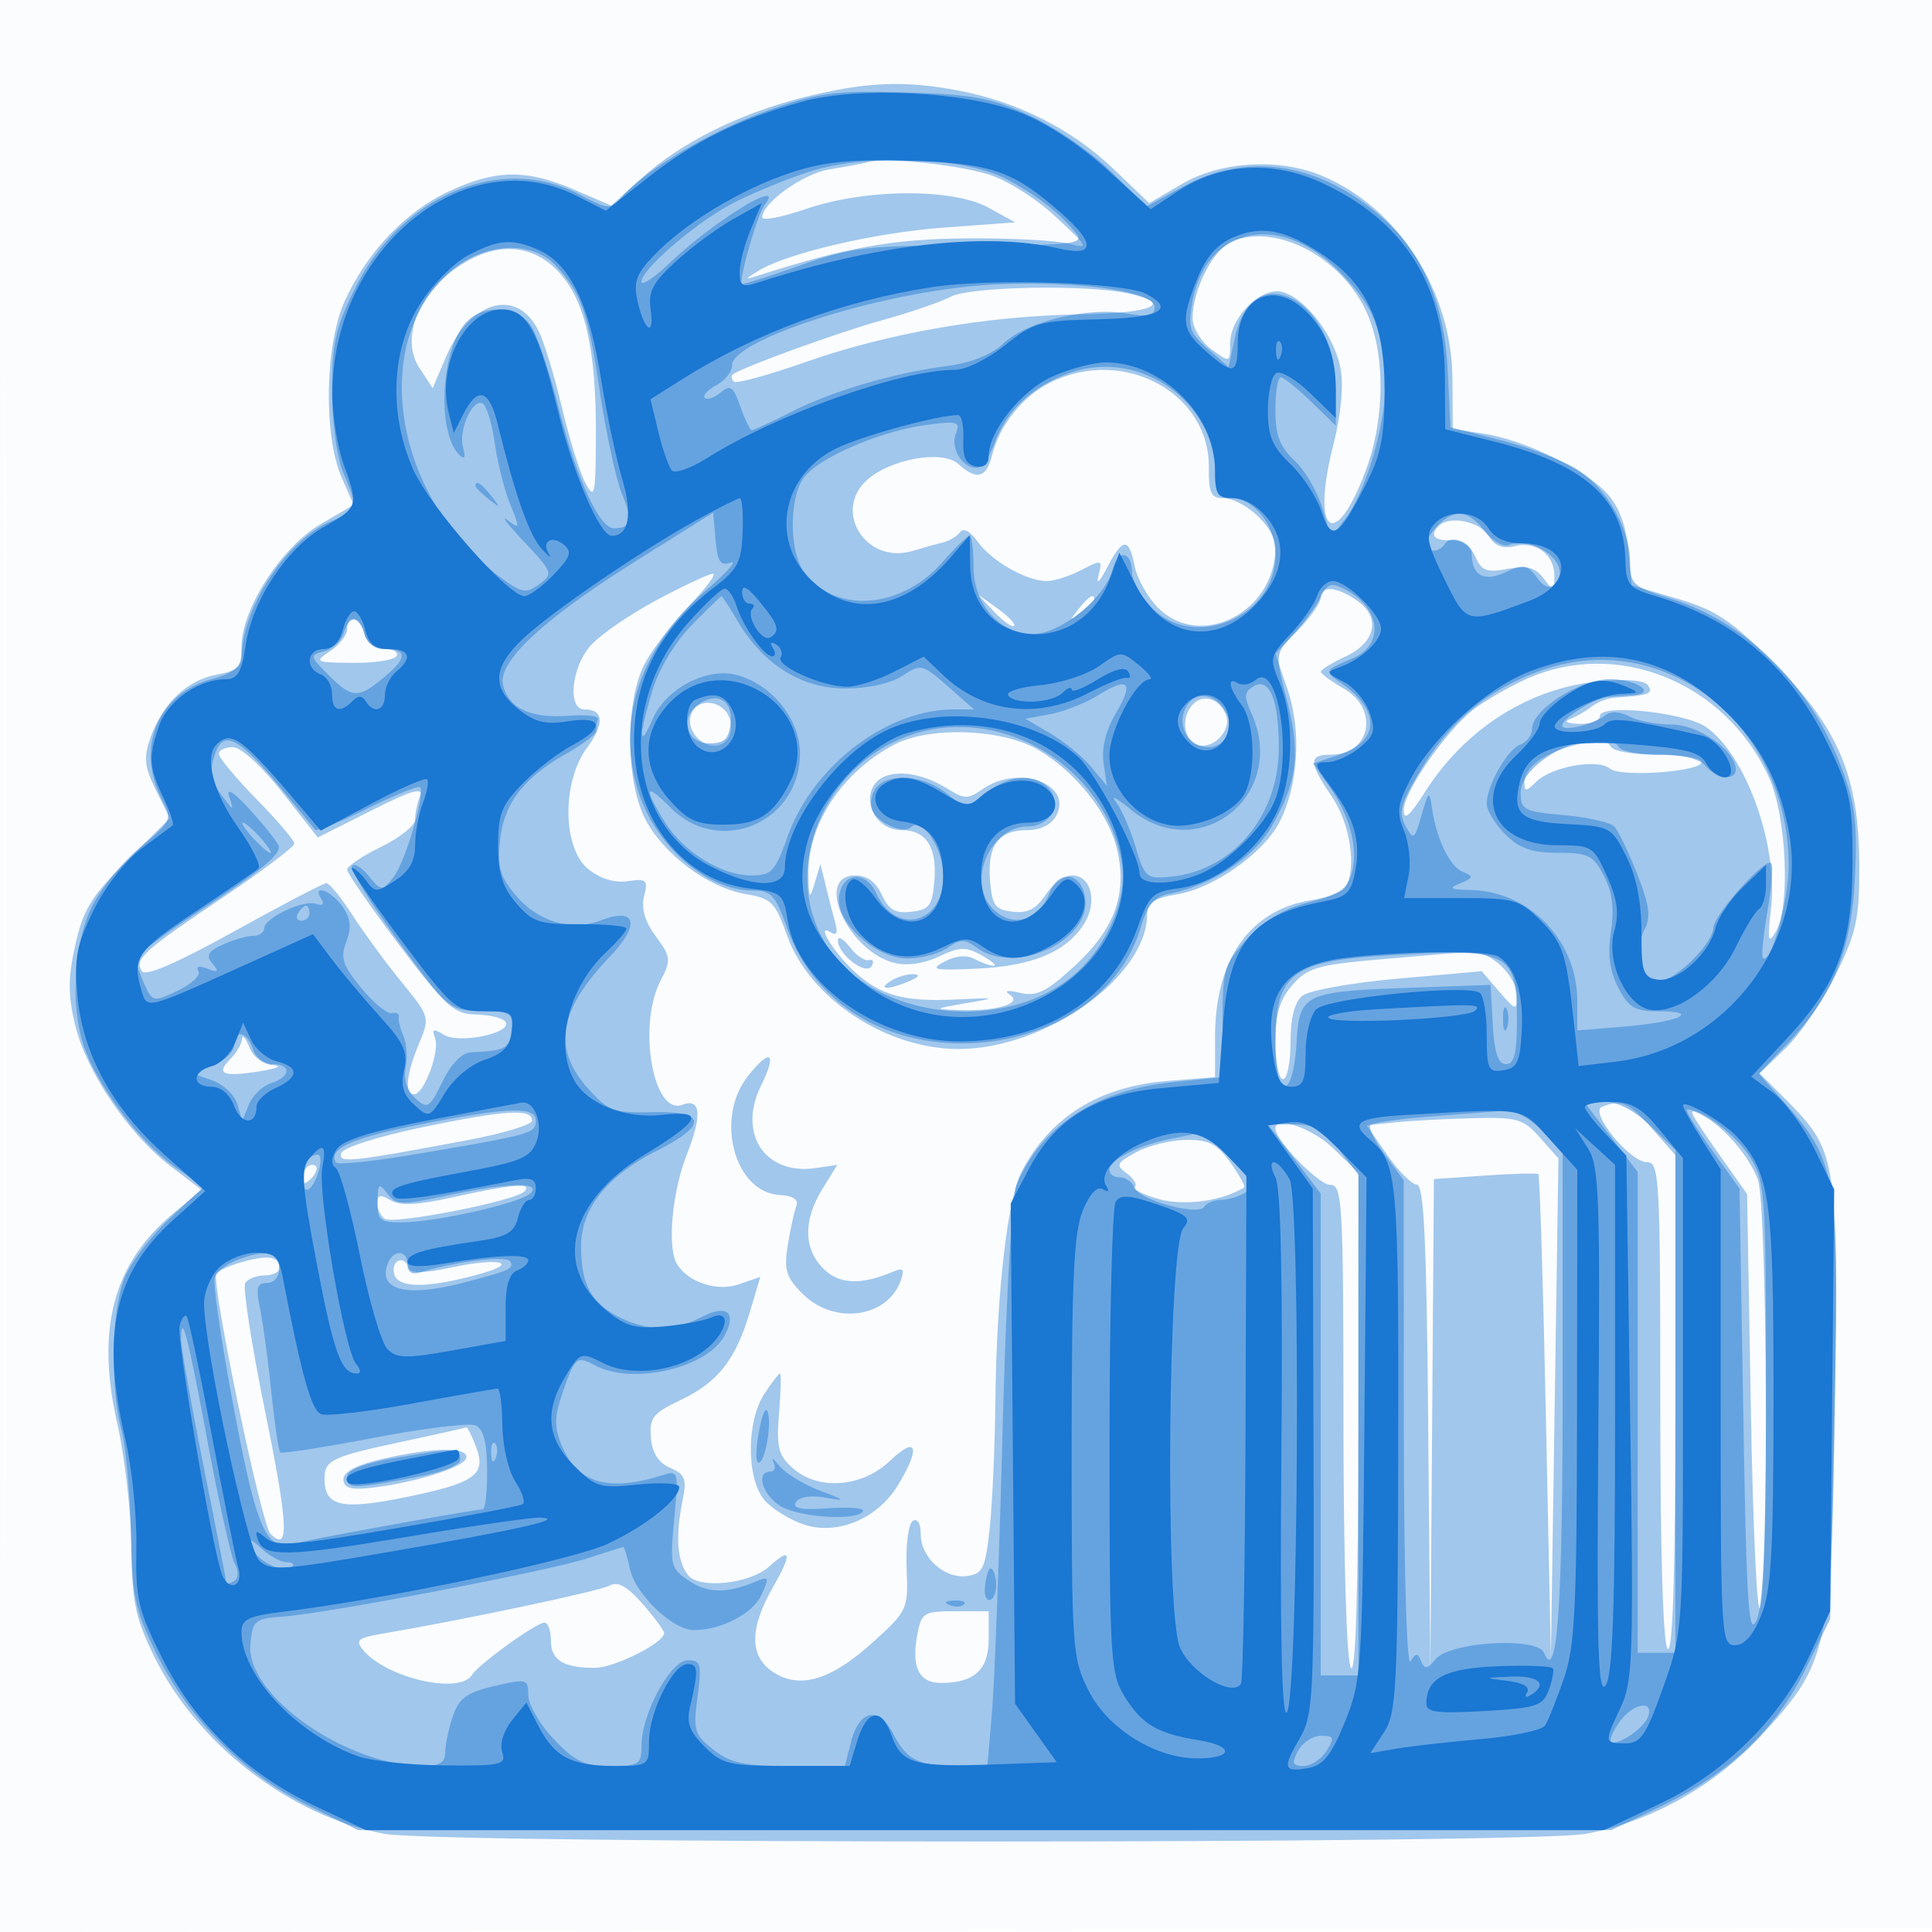
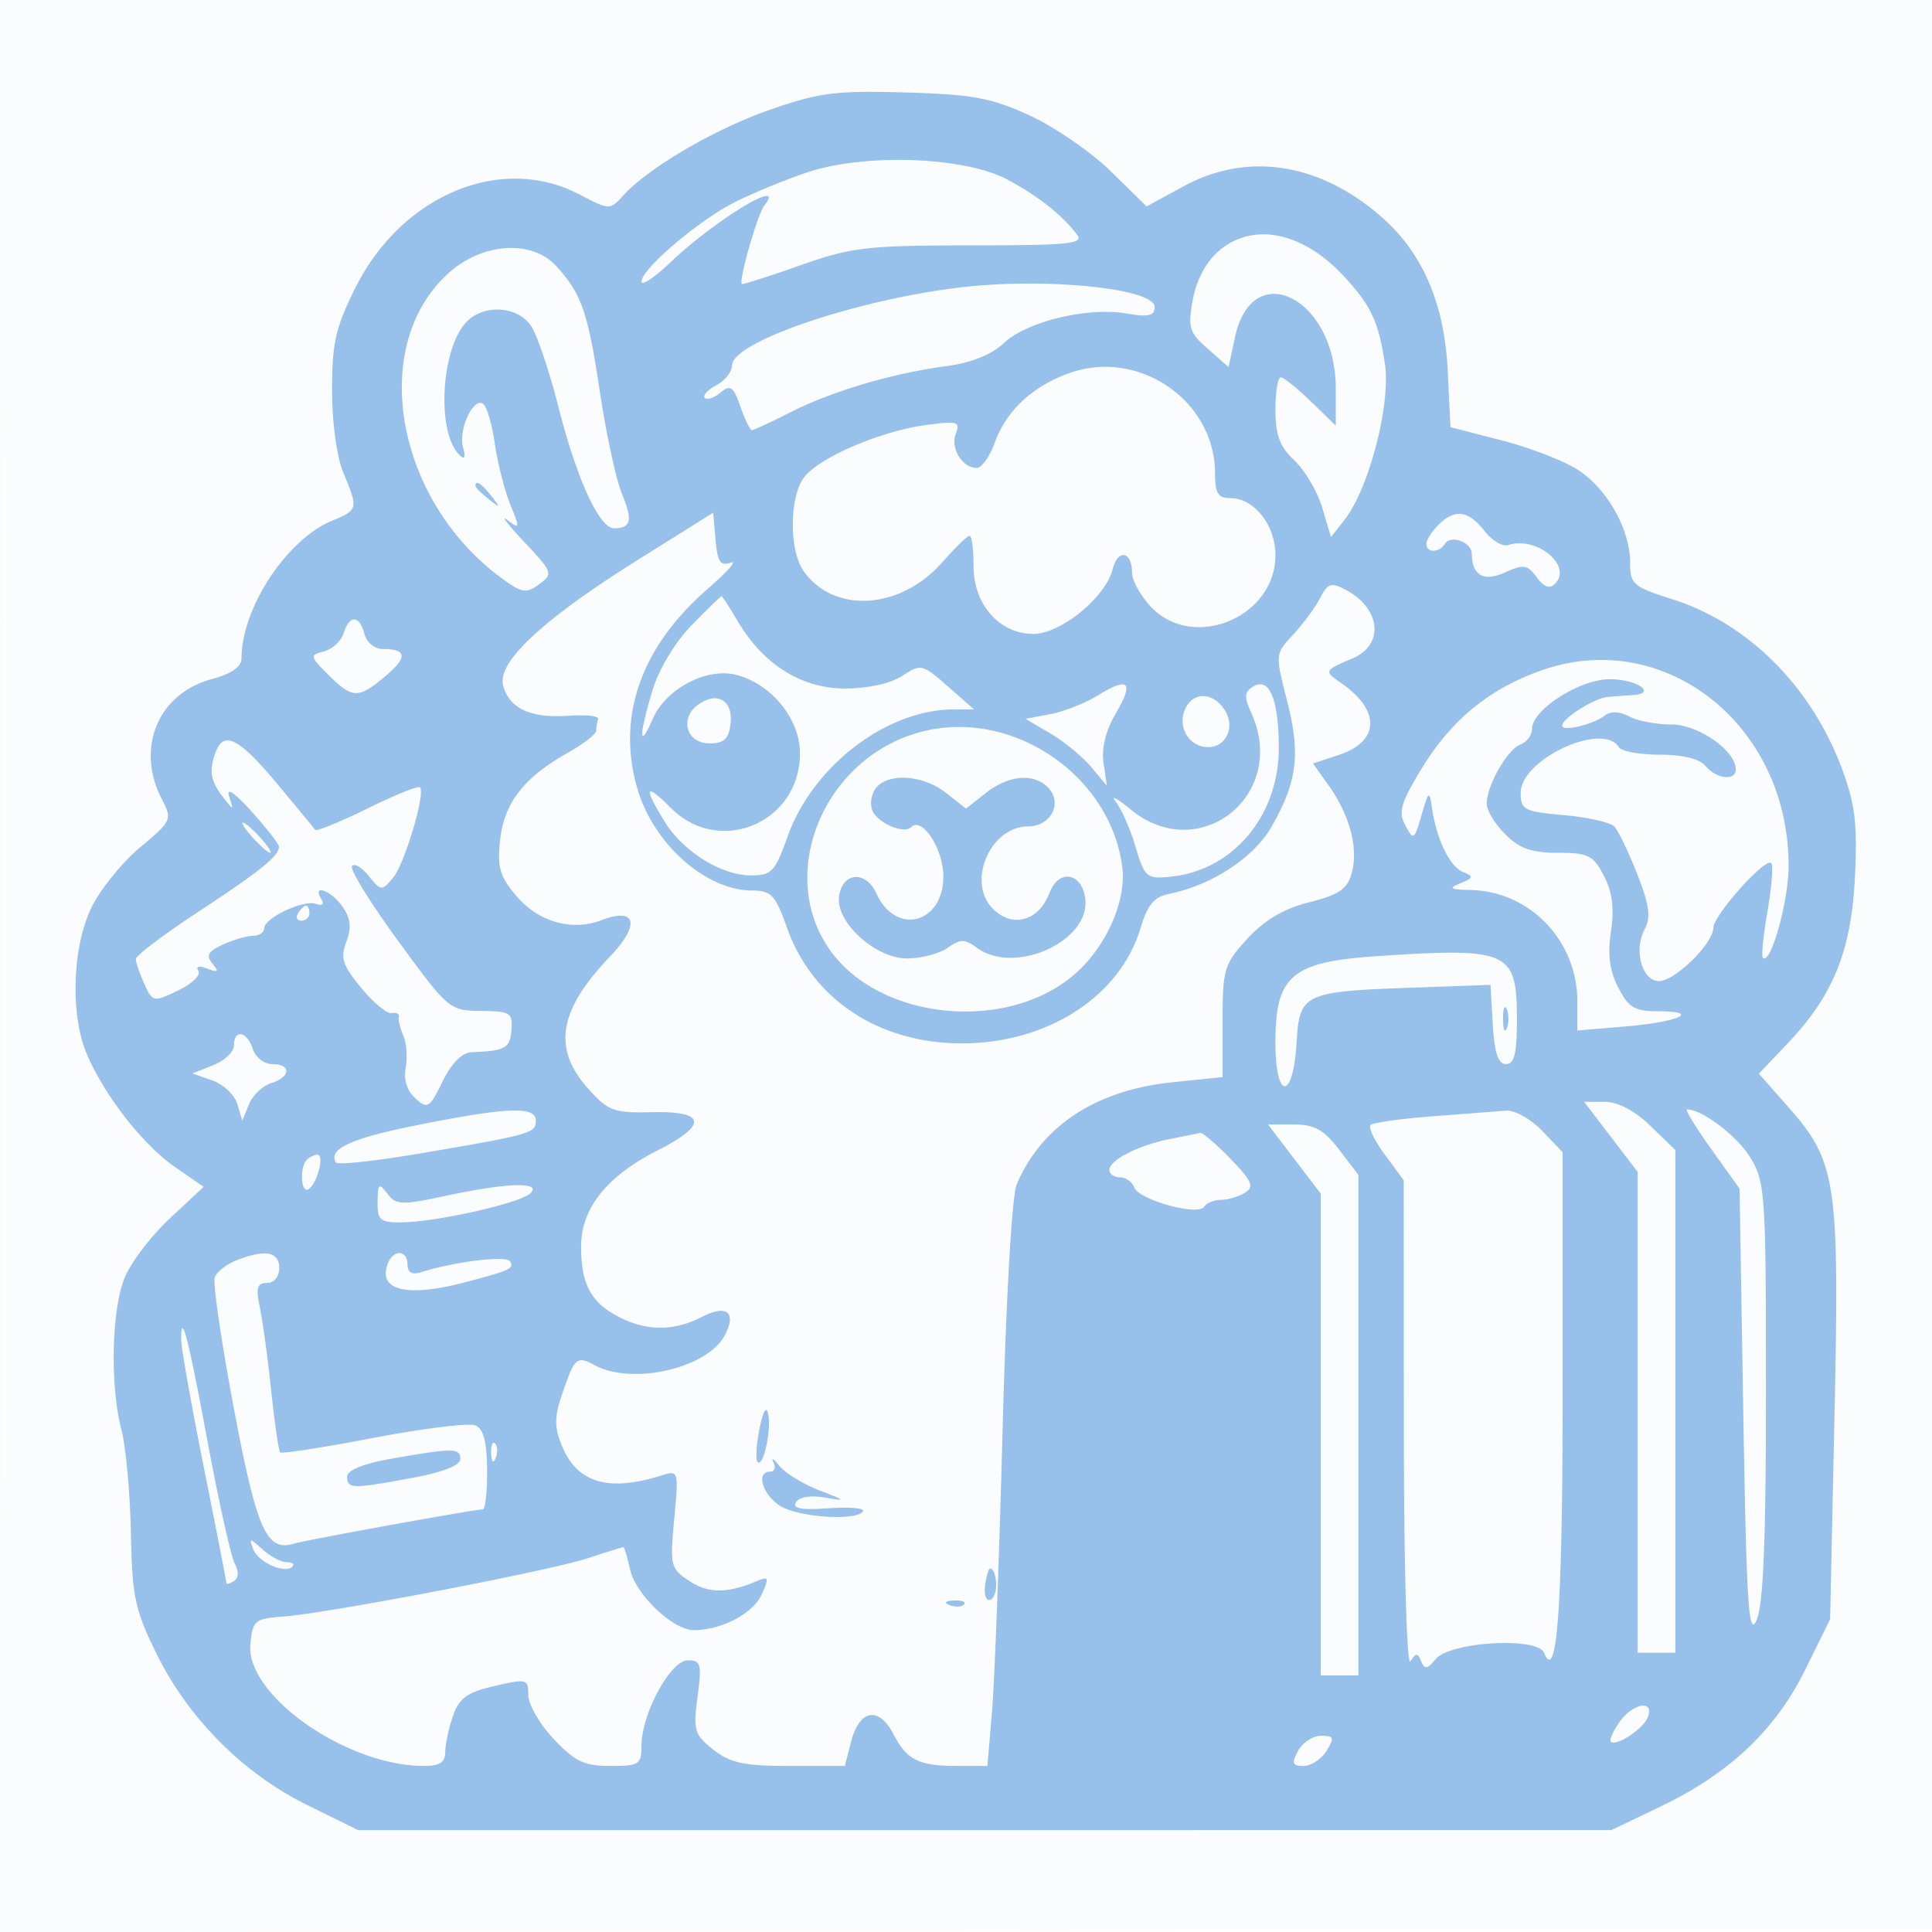
<svg xmlns="http://www.w3.org/2000/svg" width="256" height="256">
  <path fill="#1976D2" fill-opacity=".016" fill-rule="evenodd" d="M0 128.004v128.004l128.25-.254 128.25-.254.254-127.75L257.008 0H0zm.485.496c0 70.4.119 99.053.265 63.672s.146-92.98 0-128S.485 58.1.485 128.5" />
-   <path fill="#1976D2" fill-opacity=".398" fill-rule="evenodd" d="M106.5 12.897c-8.55 2.138-16.262 5.99-21.541 10.759l-3.969 3.586-4.93-2.121c-6.326-2.721-10.349-2.665-16.567.23-5.781 2.692-10.897 8.089-13.838 14.598-2.591 5.733-2.803 17.751-.41 23.249l1.609 3.697-4.433 2.598c-5.119 3-10.397 11.185-10.412 16.146-.008 2.764-.408 3.213-3.349 3.765-3.891.73-7.16 3.864-8.731 8.37-.916 2.628-.788 3.845.73 6.922l1.841 3.734-5.635 5.589c-4.736 4.699-5.833 6.477-6.88 11.157-.986 4.405-.991 6.63-.026 10.653 1.479 6.166 7.089 14.461 12.643 18.698l4.095 3.124-3.863 3.243c-7.86 6.599-10.136 15.267-7.29 27.757.984 4.317 1.826 11.674 1.872 16.349.072 7.273.508 9.366 3.02 14.5 5.685 11.619 18.044 21.15 30.45 23.486 7.244 1.364 151.926 1.371 159.228.009 8.64-1.613 17.032-6.305 23.21-12.978 8.995-9.716 9.386-11.509 9.813-45.017.405-31.766.276-32.52-6.741-39.537l-3.231-3.231 3.476-3.366c1.912-1.851 4.886-6.229 6.61-9.727 2.741-5.566 3.131-7.379 3.115-14.5-.027-11.751-2.764-18.217-11.36-26.828-5.602-5.612-7.652-6.976-12.736-8.474l-6.059-1.786-.462-4.808c-.309-3.219-1.253-5.667-2.855-7.408-2.944-3.198-11.012-7.08-16.387-7.886l-4.007-.601-.044-6.674c-.078-11.604-7.166-22.637-17.266-26.874-5.689-2.387-13.427-1.937-18.574 1.079l-4.339 2.543-4.783-4.582c-5.422-5.195-12.668-8.856-20.454-10.332-7.29-1.383-12.324-1.165-20.54.889m8.5 8.595c-.825.206-3.133.64-5.128.964-3.451.56-8.872 4.435-8.872 6.341 0 .491 2.588-.001 5.75-1.092 7.877-2.719 19.498-2.804 24.25-.177l3.5 1.934-9.5.702c-9.232.681-20.968 3.449-24.674 5.819-1.702 1.089-1.691 1.124.174.524 11.545-3.716 17.867-4.847 27.5-4.92 5.775-.044 11.85.26 13.5.677 2.9.732 2.846.613-1.633-3.56-2.602-2.425-6.51-4.88-8.914-5.6-4.5-1.348-13.405-2.248-15.953-1.612m48.206 10.509c-2.464 1.039-5.226 6.493-5.175 10.217.018 1.255 1.143 3.091 2.5 4.079 2.452 1.784 2.469 1.779 2.469-.796 0-3.48 4.116-7.545 6.902-6.816 3.089.807 6.912 5.808 7.716 10.092.443 2.363.095 6.087-.955 10.221-2.983 11.74.226 14.259 4.299 3.373 2.576-6.884 2.627-15.477.125-20.987-3.326-7.324-11.987-11.868-17.881-9.383M61.457 34.863c-5.874 3.582-8.525 9.858-5.873 13.906l1.75 2.67 1.763-4.15c3.18-7.489 9.382-9.243 12.26-3.468.734 1.473 2.131 6.054 3.103 10.179s2.374 8.625 3.114 10c1.218 2.263 1.35 1.674 1.386-6.201.053-11.507-1.423-18.012-4.939-21.777-3.352-3.588-7.893-4.007-12.564-1.159M126 39.31c-1.375.714-5.425 2.104-9 3.09-5.901 1.627-18.896 6.349-19.917 7.237-.229.2-.162.617.148.927s4.506-.826 9.323-2.527c11.07-3.907 24.202-6.193 36.69-6.386 9.591-.149 12.43-1.428 6.174-2.783-5.515-1.194-20.824-.905-23.418.442m13.218 11.353c-3.685 1.816-6.751 5.629-7.76 9.648-.766 3.051-2.04 3.378-4.497 1.154-2.081-1.883-8.985-.658-12.081 2.144-4.588 4.152-.097 11.211 5.982 9.402 1.451-.432 3.313-.949 4.138-1.148.825-.2 1.825-.813 2.222-1.363.429-.594 1.366-.085 2.311 1.256 1.808 2.568 6.498 5.247 9.167 5.238.99-.004 3.064-.665 4.608-1.471 2.706-1.412 2.788-1.384 2.24.756-.33 1.293.139.863 1.124-1.029 2.101-4.039 2.91-4.088 3.683-.224.333 1.664 1.719 4.139 3.08 5.5 5.664 5.664 15.565.576 15.565-8 0-2.643-4.208-6.526-7.072-6.526-1.445 0-1.792-.792-1.747-3.996.137-9.945-11.272-16.117-20.963-11.341m51.449 19.004c-1.264 1.263-.661 1.992 1.581 1.912 1.42-.05 2.612.75 3.237 2.172.835 1.898 1.509 2.153 4.304 1.629 2.553-.479 3.639-.192 4.731 1.249 1.365 1.803 1.418 1.793 1.448-.257.043-2.844-2.412-4.728-5.237-4.019-1.619.406-2.656-.003-3.521-1.389-1.18-1.889-5.162-2.679-6.543-1.297M87 79.518c-3.575 1.909-7.513 4.624-8.75 6.033C75.695 88.459 75.164 94 77.441 94c2.569 0 2.701 1.889.355 5.062-3.373 4.562-3.282 13.316.166 16.109 1.565 1.266 3.471 1.846 5.225 1.588 2.486-.365 2.702-.165 2.159 1.998-.406 1.619.101 3.357 1.553 5.32 2.011 2.721 2.054 3.114.628 5.87-3.085 5.967-.977 17.93 2.899 16.443 2.442-.937 2.647 1.352.588 6.574-2.008 5.094-2.644 12.547-1.249 14.636 1.601 2.398 5.32 3.566 8.179 2.569l2.802-.977-1.385 4.654c-1.89 6.346-4.207 9.293-9.164 11.654-3.687 1.756-4.169 2.366-3.948 5 .17 2.035.994 3.322 2.561 4 2.01.87 2.218 1.454 1.604 4.5-.941 4.672-.671 7.985.796 9.753 1.519 1.83 8.188 1.102 10.696-1.168 2.926-2.648 3.1-1.799.548 2.665-3.175 5.552-3.173 9.233.005 11.315 3.525 2.31 7.642 1.074 13.207-3.965 4.608-4.172 4.687-4.344 4.464-9.835-.124-3.073.246-5.879.822-6.235.62-.383 1.048.335 1.048 1.756 0 3.103 3.186 5.967 6.168 5.544 2.06-.291 2.407-1.03 2.973-6.33.353-3.3.694-10.95.758-17 .148-13.997 1.592-26.615 3.459-30.226 3.752-7.254 10.274-11.314 19.347-12.043l6.295-.505v-5.343c0-10.253 4.621-16.818 12.74-18.099 2.068-.326 4.091-1.086 4.495-1.689 1.588-2.368.719-8.384-1.735-12-3.094-4.559-3.131-5.595-.2-5.595 5.349 0 6.524-6.055 1.706-8.797-1.646-.936-2.986-1.928-2.978-2.203s1.468-1.175 3.244-2c4.03-1.873 4.729-5.185 1.562-7.403-2.704-1.895-4.834-2.068-4.834-.395 0 .662-1.353 2.598-3.006 4.304l-3.006 3.102 1.633 4.795c1.867 5.478 1.413 12.696-1.103 17.563-2.125 4.108-8.671 8.715-13.555 9.54-3.043.514-3.963 1.125-3.963 2.632 0 8.27-13.427 17.862-25.003 17.862-9.587 0-19.751-6.722-22.694-15.01-1.575-4.433-2.084-4.946-5.482-5.52-5.046-.853-11.061-5.387-13.402-10.104-2.538-5.113-2.547-15.491-.017-20.366.998-1.925 3.66-5.412 5.915-7.75s3.668-4.24 3.141-4.227-3.883 1.585-7.458 3.495m44.722 1.532c1.222 1.287 2.416 2.139 2.652 1.894s-.763-1.296-2.222-2.338l-2.652-1.894zm11.15-.3c-1.243 1.586-1.208 1.621.378.378.963-.755 1.75-1.543 1.75-1.75 0-.823-.821-.294-2.128 1.372M46 83.378c0 .758-1.013 2.058-2.25 2.89-2.151 1.445-2.019 1.514 2.976 1.564 2.875.029 5.489-.371 5.81-.889.32-.519-.387-.943-1.571-.943-1.311 0-2.357-.781-2.675-2-.592-2.263-2.29-2.724-2.29-.622m156.18 6.626c-2.376 1.079-5.515 2.901-6.977 4.051-3.688 2.901-9.203 10.881-9.203 13.317 0 1.45.798.761 2.832-2.446 5.335-8.413 13.891-13.819 23.208-14.663 3.662-.332 5.933-.115 6.382.611.653 1.057.051 1.266-4.557 1.579-.9.062-2.25.599-3 1.195-.751.596-2.04 1.333-2.865 1.639-.855.316-.317.589 1.25.634 1.512.043 2.75-.433 2.75-1.06 0-1.642 11.314-.455 14.073 1.477 5.264 3.688 9.553 15.617 8.604 23.935-.495 4.34-.392 4.888.603 3.227 1.989-3.316 1.463-15.349-.895-20.511-5.782-12.656-20.158-18.452-32.205-12.985m-44.058 3.274c-1.632 1.632-1.373 4.688.456 5.39 2.051.787 4.672-1.854 3.881-3.913-.819-2.137-2.952-2.862-4.337-1.477m-66.531 1.347c-.849 2.21 1.719 4.854 3.902 4.016 1.015-.389 1.524-1.498 1.327-2.887-.399-2.808-4.265-3.643-5.229-1.129m26.909 4.037c-6.957 3.667-11.527 10.632-11.378 17.338.07 3.161.151 3.258.834 1l.757-2.5.736 3c.405 1.65.968 3.844 1.251 4.875.353 1.289.137 1.642-.693 1.13-1.91-1.181.396 2.61 3.151 5.178 3.418 3.187 6.6 4.084 13.342 3.761 5.621-.269 5.715-.238 1.5.484-4.273.733-4.323.778-1 .908 4.97.194 8.553-.857 6.835-2.005-.859-.574-.381-.671 1.34-.272 2.196.509 3.493-.134 7.244-3.592 5.269-4.856 6.959-9.468 5.62-15.336-1.11-4.866-5.565-10.465-10.634-13.365-4.763-2.724-14.305-3.029-18.905-.604m89.186.355c-3.559 1.068-5.686 2.817-5.686 4.677 0 1.229.232 1.216 1.532-.083 2.023-2.023 8.134-3.133 9.77-1.775 1.51 1.253 12.922.336 12.113-.973-.293-.475-2.955-.863-5.915-.863s-5.66-.45-6-1c-.716-1.158-1.912-1.155-5.814.017M29 99.899c0 .494 2.25 3.196 5 6.005s5 5.453 5 5.878-4.295 3.662-9.544 7.196c-10.602 7.136-11.65 8.091-10.649 9.706.457.737 4.609-1.054 12.193-5.258 6.325-3.507 11.831-6.387 12.236-6.401s1.964 1.887 3.465 4.225 4.431 6.336 6.511 8.885c3.75 4.596 3.769 4.665 2.285 8.218-1.684 4.031-1.928 6.647-.618 6.647 1.308 0 3.437-5.734 2.772-7.467-.462-1.204-.234-1.289 1.146-.428 2.004 1.252 9.002-.172 8.203-1.669-.275-.515-2.009-.967-3.853-1.004-3.029-.062-4.018-.951-10.25-9.216-3.793-5.03-6.897-9.522-6.897-9.982s2.025-1.819 4.5-3.022 4.5-2.83 4.5-3.617.287-2.18.639-3.096c.477-1.245-1.146-.765-6.446 1.904l-7.084 3.567-4.702-5.985C34.683 101.518 31.926 99 30.852 99c-1.018 0-1.852.404-1.852.899m88.797 2.793c-4.216 1.081-2.765 7.308 1.703 7.308 3.212 0 4.678 2.27 4.315 6.68-.274 3.328-.668 3.861-3.057 4.136-2.134.245-3-.253-3.91-2.25-.77-1.69-1.968-2.566-3.509-2.566-5.516 0-1.032 10.035 5.181 11.594 1.658.417 3.919.09 5.889-.849 2.727-1.301 3.559-1.326 5.645-.171 1.345.745 2.079 1.371 1.63 1.391-.448.019-1.581-.375-2.516-.875-1.099-.588-2.519-.472-4.012.326-2.004 1.073-1.437 1.197 4.266.936 7.304-.334 11.754-2.165 14.152-5.824 1.907-2.911 1.062-6.528-1.526-6.528-1 0-2.573 1.152-3.496 2.56-1.237 1.889-2.383 2.479-4.365 2.25-2.326-.268-2.729-.823-3.002-4.13-.381-4.633 1.121-6.68 4.902-6.68 1.785 0 3.227-.718 3.876-1.931 2.24-4.185-5.016-6.821-9.716-3.53-1.922 1.347-2.482 1.36-4.472.104-2.855-1.801-5.777-2.516-7.978-1.951m-6.765 21.903c-.053 1.807 3.671 4.694 4.443 3.445.371-.599.222-.966-.33-.815s-1.696-.625-2.543-1.725c-.846-1.1-1.553-1.507-1.57-.905m71.968 2.51c-8.438.738-9.752 1.12-11.75 3.419-1.681 1.933-2.25 3.838-2.25 7.532 0 2.719.45 4.944 1 4.944s1-2.195 1-4.878c0-3.194.537-5.323 1.557-6.169.865-.718 6.489-1.729 12.667-2.278l11.112-.986 2.332 2.711c2.141 2.489 2.332 2.543 2.332.656 0-2.784-3.489-6.087-6.25-5.918-1.238.075-6.525.511-11.75.967M118 130c-1.828 1.181-.249 1.181 2.5 0 1.319-.567 1.489-.878.5-.914-.825-.031-2.175.381-3 .914m-85.937 7.679c-.034.648-.741 1.857-1.571 2.686-1.962 1.962-.91 2.374 4.008 1.572 2.2-.359 2.973-.717 1.718-.795-1.348-.084-2.653-1.063-3.187-2.392-.497-1.238-.933-1.72-.968-1.071m67.01 4.956c-4.379 5.567-1.746 15.362 4.221 15.707 1.826.106 2.557.6 2.214 1.495-.282.736-.789 3.067-1.127 5.179-.519 3.252-.219 4.237 1.957 6.413 4.188 4.188 11.283 3.213 13.034-1.79.522-1.495.303-1.713-1.111-1.109-4.183 1.788-7.079 1.652-9.162-.431-2.631-2.631-2.677-6.428-.127-10.554l1.972-3.19-2.857.419c-6.711.985-10.39-4.563-7.244-10.922 2.193-4.433 1.262-5.073-1.77-1.217m113.196 4.021c-1.717.695 3.698 7.344 5.981 7.344 1.63 0 1.75 2.188 1.75 31.941 0 20.215.367 32.168 1 32.559.659.407 1-10.645 1-32.406V153.07l-3.104-3.535c-3.022-3.443-4.089-3.906-6.627-2.879m-156.193 2.688c-5.904 1.221-10.606 2.71-10.843 3.433-.456 1.393.976 1.248 16.682-1.693 4.722-.884 8.585-2.052 8.585-2.596 0-1.621-3.427-1.418-14.424.856m168.471-1.194c.434.743 2.175 3.312 3.871 5.709l3.082 4.36.5 28.64c.275 15.753.831 27.516 1.236 26.141 1.178-3.997.913-53.476-.303-56.685-1.196-3.157-4.485-6.988-7.304-8.507-1.467-.79-1.701-.717-1.082.342m-39.747.575-3.699.39 2.699 3.904c1.485 2.148 3.256 3.922 3.936 3.943.949.029 1.301 7.523 1.514 32.288l.279 32.25.235-32.634.236-32.633 6.75-.464c3.713-.256 6.902-.344 7.088-.196s.636 14.592 1 32.098l.662 31.829.5-33 .5-33-2.437-2.75c-2.23-2.516-2.995-2.736-9-2.582-3.61.093-8.228.343-10.263.557m-15.8.828c0 1.555 5.736 7.447 7.25 7.447 1.629 0 1.751 2.161 1.765 31.25.009 18.449.413 31.864.985 32.75.637.985.975-10.021.985-32.054l.015-33.554-3.298-3.196c-2.811-2.724-7.702-4.403-7.702-2.643m-18.434 3.116c-2.634 1.425-2.764 1.713-1.266 2.808.918.672 1.409 1.481 1.091 1.799s1.141 1.053 3.243 1.633c3.324.918 8.407.208 11.225-1.568.198-.124-.621-1.602-1.818-3.283-1.767-2.482-2.87-3.05-5.859-3.018-2.025.022-5.002.755-6.616 1.629m-109.899 1.998c-.367.366-.667 1.131-.667 1.7 0 .626.466.567 1.183-.15.651-.651.951-1.416.667-1.7s-.817-.217-1.183.15M60 158.648c-4.683 1.043-6.989 1.152-8.25.391-1.348-.813-1.75-.723-1.75.394 0 .797.454 1.729 1.008 2.072 1.234.763 17.119-2.337 18.442-3.599 1.297-1.237-1.575-1.011-9.45.742m-27.701 8.515c-1.76.478-3.395 1.199-3.633 1.603-.712 1.209 5.96 33.26 7.177 34.477 2.532 2.532 2.373-1.066-.721-16.253-1.79-8.782-2.973-16.423-2.629-16.979S33.991 169 35.059 169s1.941-.423 1.941-.941c0-1.558-1.33-1.812-4.701-.896m19.916 1.587c.409 1.973 4.317 2.001 11.285.081 5.596-1.542 2.623-2.238-3.736-.874-3.593.771-5.346.797-5.584.083-.592-1.775-2.347-1.141-1.965.71m49.058 15.956c-2.42 3.693-2.366 11.429.098 14.151 1.029 1.137 3.353 2.557 5.164 3.155 4.42 1.458 9.733-.763 12.439-5.202 3.061-5.021 2.545-6.682-1.016-3.27-3.742 3.585-9.59 4.008-12.981.939-1.851-1.675-2.117-2.775-1.748-7.227.24-2.889.296-5.252.126-5.252s-1.107 1.218-2.082 2.706m-47.921 6.31C43.934 193.027 43 193.471 43 195.937c0 3.663 2.214 4.179 10.611 2.475 9.376-1.902 10.885-2.978 9.455-6.739-.559-1.47-1.14-2.611-1.291-2.535s-3.942.921-8.423 1.878m-2.852 2.337c-3.249.754-5 1.684-5 2.654 0 1.069.888 1.409 3.128 1.195 5.6-.532 12.708-2.673 13.128-3.952.513-1.561-4.281-1.517-11.256.103m30.3 16.739c-1.303.729-19.155 4.507-30.123 6.375-3.264.556-3.641.872-2.573 2.158 3.099 3.735 12.8 5.958 14.437 3.309.872-1.412 8.525-6.934 9.609-6.934.468 0 .85 1.077.85 2.393 0 2.59 1.649 3.609 5.832 3.603 2.578-.003 9.168-3.309 9.168-4.599 0-.348-1.285-2.097-2.856-3.885-2.024-2.306-3.289-3.01-4.344-2.42m40.744 6.524c-.805 4.291.221 6.384 3.129 6.384 4.429 0 6.327-1.736 6.327-5.785V213.5h-4.436c-4.173 0-4.47.184-5.02 3.116" />
  <path fill="#1976D2" fill-opacity=".444" fill-rule="evenodd" d="M102.1 14.518c-7.379 2.567-16.185 7.708-19.528 11.402-1.746 1.929-1.803 1.928-5.835-.174-10.36-5.4-23.504.097-29.652 12.4C44.476 43.368 44 45.456 44 51.692c0 4.291.627 8.873 1.5 10.962 1.996 4.777 1.964 4.911-1.489 6.342-6.018 2.492-11.984 11.544-12.005 18.215-.004 1.145-1.313 2.064-3.952 2.775-7.112 1.914-10.113 9.132-6.613 15.901 1.406 2.717 1.333 2.878-2.89 6.409-2.383 1.991-5.281 5.582-6.442 7.978-2.516 5.198-2.814 14.104-.645 19.295 2.276 5.447 7.438 12.091 11.675 15.027l3.853 2.67-4.456 4.15c-2.451 2.282-5.15 5.808-5.996 7.835-1.764 4.222-1.985 14.374-.441 20.249.579 2.2 1.137 8.298 1.242 13.552.169 8.533.534 10.252 3.416 16.106 4.208 8.548 11.492 15.854 19.96 20.023l6.741 3.319H213.5l6.5-3.11c9.143-4.375 15.275-10.173 19.213-18.166l3.287-6.672.58-27.026c.662-30.903.265-33.58-6.045-40.749l-3.974-4.515 3.829-4.026c6.062-6.372 8.453-12.337 8.909-22.222.322-6.969-.003-9.563-1.787-14.296-4.103-10.884-12.467-19.183-22.53-22.355-5.075-1.6-5.482-1.956-5.484-4.796-.002-4.357-2.947-9.659-6.791-12.226-1.811-1.21-6.38-2.995-10.153-3.967l-6.86-1.767-.369-7.554c-.432-8.832-3.311-15.516-8.733-20.277-8.207-7.206-17.783-8.702-26.242-4.098l-4.92 2.678-4.715-4.629c-2.593-2.545-7.415-5.873-10.715-7.395-5.12-2.362-7.539-2.813-16.5-3.078-9.187-.271-11.426.012-17.9 2.264m4.9 8.31c-3.025 1.01-7.433 2.831-9.795 4.047C92.365 29.367 85 35.669 85 37.319c0 .598 1.688-.518 3.75-2.481 5.996-5.704 15.587-11.518 12.519-7.588-.904 1.157-3.416 9.944-2.968 10.379.109.106 3.574-.999 7.699-2.455 6.839-2.414 8.837-2.649 22.665-2.661 13.273-.011 15.02-.198 14-1.499-2.075-2.648-5.079-5.013-9.165-7.216-5.622-3.031-18.873-3.516-26.5-.97m54.462 10.451c-1.653 1.422-2.934 3.833-3.405 6.41-.681 3.722-.484 4.368 1.99 6.539l2.745 2.409.854-3.964c2.316-10.751 13.341-5.157 13.35 6.773l.004 4.946-3.298-3.196c-1.813-1.758-3.613-3.196-4-3.196-.386 0-.702 1.947-.702 4.326 0 3.328.58 4.87 2.517 6.69 1.384 1.3 3.041 4.116 3.683 6.257l1.166 3.893 1.821-2.333c3.232-4.139 6.117-15.318 5.323-20.619-.835-5.566-1.843-7.729-5.382-11.553-5.53-5.975-12.102-7.308-16.666-3.382M59.6 36.047c-10.954 9.617-7.243 30.526 7.249 40.846 2.36 1.68 2.929 1.743 4.619.506 1.853-1.354 1.774-1.573-2.02-5.607-2.171-2.308-3.16-3.601-2.198-2.872 1.641 1.243 1.664 1.115.373-2.047-.757-1.855-1.683-5.5-2.058-8.1s-1.082-4.974-1.573-5.278c-1.322-.817-3.254 3.394-2.638 5.751.374 1.428.218 1.726-.517.991-2.976-2.976-2.432-13.817.876-17.472 2.287-2.528 6.915-2.269 8.694.485.8 1.237 2.413 6.036 3.586 10.663C76.407 63.434 79.411 70 81.354 70c2.269 0 2.52-1.058 1.07-4.528-.773-1.85-2.092-7.931-2.93-13.512-1.596-10.629-2.421-13.008-5.793-16.71-3.176-3.487-9.638-3.122-14.101.797m67.647 2.037C113.357 39.737 97 45.321 97 48.41c0 .836-.939 2.022-2.086 2.636s-1.833 1.369-1.524 1.678 1.251-.011 2.093-.71c1.302-1.08 1.695-.801 2.622 1.858.6 1.72 1.287 3.128 1.526 3.128s2.577-1.085 5.195-2.412c5.493-2.783 13.503-5.144 20.674-6.092 3.21-.425 5.895-1.506 7.5-3.021 3.033-2.863 11.051-4.811 16.213-3.939 2.984.504 3.787.322 3.787-.86 0-2.472-14.5-3.931-25.753-2.592m14.408 11.363c-4.873 1.752-8.317 4.977-9.853 9.225-.662 1.83-1.733 3.328-2.38 3.328-1.915 0-3.51-2.608-2.771-4.532.617-1.609.22-1.722-4.013-1.142-6.133.841-14.34 4.41-16.18 7.038-1.878 2.68-1.876 9.594.002 12.276 4.015 5.732 12.858 5.178 18.417-1.152 1.684-1.919 3.301-3.488 3.592-3.488.292 0 .531 1.82.531 4.045 0 5.056 3.448 8.955 7.92 8.955 3.62 0 9.574-4.847 10.504-8.552.693-2.762 2.576-2.422 2.576.465 0 .987 1.104 2.986 2.452 4.441C158.006 86.346 169 81.843 169 73.577c0-4.024-2.814-7.577-6-7.577-1.592 0-2-.667-2-3.266 0-9.657-10.116-16.605-19.345-13.287M63 64.378c0 .207.788.995 1.75 1.75 1.586 1.243 1.621 1.208.378-.378C63.821 64.084 63 63.555 63 64.378m21.58 9.767c-12.638 7.917-18.725 13.583-17.916 16.678.797 3.049 3.661 4.379 8.654 4.018 2.3-.166 4.07.027 3.932.429a5.7 5.7 0 0 0-.25 1.546c0 .449-1.691 1.766-3.758 2.928-5.816 3.269-8.413 6.597-8.965 11.49-.411 3.646-.068 4.861 2.096 7.433 2.929 3.481 7.361 4.765 11.29 3.271 4.663-1.773 5.223.56 1.157 4.813-6.813 7.128-7.649 12.172-2.899 17.483 2.677 2.992 3.389 3.255 8.5 3.136 7.148-.166 7.405 1.671.709 5.064-6.728 3.41-10.13 7.677-10.13 12.708 0 5.029 1.282 7.435 4.98 9.348 3.702 1.914 7.329 1.919 11.013.014 3.313-1.713 4.668-.608 3.024 2.465-2.321 4.336-12.2 6.609-17.168 3.95-2.441-1.306-2.678-1.101-4.345 3.748-1.049 3.049-1.066 4.422-.088 6.825 2.042 5.015 6.164 6.251 13.307 3.992 2.18-.689 2.211-.578 1.615 5.796-.581 6.22-.494 6.572 2.03 8.225 2.514 1.648 4.995 1.649 8.915.004 1.597-.67 1.661-.48.612 1.822-1.133 2.487-5.324 4.669-8.967 4.669-2.747 0-7.708-4.722-8.434-8.027-.359-1.635-.762-2.973-.895-2.973-.134 0-2.235.658-4.671 1.461-5.084 1.678-34.454 7.304-40.428 7.744-3.741.276-4.021.513-4.322 3.66C32.533 224.612 45.916 234 56.182 234c2.076 0 2.818-.488 2.818-1.851 0-1.018.459-3.168 1.02-4.777.826-2.37 1.873-3.125 5.5-3.966 4.285-.994 4.48-.942 4.48 1.206 0 1.235 1.516 3.853 3.368 5.817 2.806 2.975 4.058 3.571 7.5 3.571 3.816 0 4.132-.205 4.132-2.684C85 227.109 88.847 220 91.124 220c1.747 0 1.88.492 1.303 4.843-.591 4.453-.423 5.015 2.1 7 2.243 1.764 4.078 2.157 10.079 2.157h7.337l.842-3.248c1.106-4.268 3.676-4.696 5.62-.935 1.77 3.422 3.333 4.183 8.595 4.183h3.836l.614-7.25c.338-3.987.967-20.75 1.399-37.25.456-17.463 1.237-31.068 1.869-32.556 3.299-7.772 10.517-12.503 20.664-13.542l6.618-.678v-7.377c0-6.944.192-7.586 3.286-10.962 2.27-2.477 4.806-3.971 8.204-4.834 4.007-1.018 5.052-1.747 5.636-3.93.874-3.269-.285-7.631-3.065-11.536l-2.082-2.923 3.422-1.129c5.398-1.782 5.57-5.838.402-9.459-2.421-1.695-2.424-1.688 1.447-3.35 4.219-1.812 3.711-6.629-.958-9.087-1.907-1.004-2.367-.854-3.372 1.1-.64 1.245-2.245 3.423-3.565 4.842-2.394 2.571-2.396 2.598-.809 8.795 1.809 7.061 1.352 10.723-2.087 16.707-2.343 4.077-7.928 7.729-13.544 8.856-1.98.397-2.868 1.464-3.795 4.557-2.712 9.052-12.338 15.256-23.669 15.256-10.989 0-19.795-5.818-23.164-15.306-1.545-4.348-2.098-4.944-4.587-4.944-6.171 0-13.108-6.155-15.253-13.534-2.773-9.54.508-18.808 9.374-26.481 2.573-2.227 3.921-3.772 2.994-3.435-1.352.493-1.747-.099-2-3.003l-.315-3.616zm105.991-4.574c-.864.865-1.571 1.99-1.571 2.5 0 1.216 1.716 1.197 2.473-.027.755-1.222 3.522-.197 3.542 1.313.039 2.913 1.589 3.781 4.435 2.484 2.431-1.108 2.939-1.029 4.163.645.956 1.307 1.718 1.583 2.424.877 2.403-2.403-2.444-6.394-6.234-5.131-.705.235-2.107-.621-3.115-1.902-2.142-2.723-3.931-2.944-6.117-.759M91.652 82.844c-2.231 2.285-4.342 5.799-5.203 8.659-1.826 6.068-1.806 7.999.038 3.756 1.731-3.981 7.109-6.828 11.036-5.843C102.19 90.588 106 95.262 106 99.817c0 9.176-10.639 13.698-17.077 7.26-3.412-3.412-3.708-2.876-.928 1.682 2.466 4.045 7.54 7.232 11.52 7.237 2.727.004 3.19-.488 4.84-5.134C107.678 101.507 117.492 94 126.401 94h2.669l-3.483-3.057c-3.379-2.968-3.557-3.009-6.035-1.385-1.527 1.001-4.563 1.673-7.557 1.673-5.763 0-10.85-3.176-14.21-8.87C96.695 80.512 95.713 79 95.604 79s-1.887 1.73-3.952 3.844m-46.118 1.048c-.33 1.041-1.503 2.128-2.605 2.416-1.92.502-1.895.635.578 3.108 3.183 3.183 3.968 3.203 7.543.195C54.037 87.098 53.943 86 50.74 86c-1.086 0-2.156-.873-2.45-2-.66-2.522-1.973-2.574-2.756-.108m158.671 4.953c-6.952 2.466-11.971 6.605-15.915 13.127-2.697 4.457-3.029 5.645-2.072 7.418 1.079 2 1.192 1.927 2.147-1.39.923-3.205 1.038-3.289 1.368-1 .601 4.17 2.357 7.818 4.109 8.535 1.462.599 1.422.777-.342 1.502-1.634.672-1.387.835 1.349.893 7.858.165 14.151 6.715 14.151 14.729v3.886l6.434-.539c7.059-.593 10.06-2.006 4.258-2.006-3.068 0-3.895-.493-5.26-3.132-1.151-2.225-1.432-4.38-.973-7.446.456-3.037.18-5.22-.931-7.369-1.408-2.721-2.071-3.053-6.099-3.053-3.466 0-5.092-.573-6.974-2.455-1.35-1.35-2.455-3.172-2.455-4.049 0-2.397 2.718-7.174 4.463-7.843.845-.325 1.537-1.256 1.537-2.071 0-2.529 6.334-6.582 10.285-6.582 3.633 0 6.374 1.909 3.024 2.106-.995.059-2.484.171-3.309.25-1.777.171-6 2.838-6 3.791 0 .847 4.119-.139 5.686-1.361.737-.575 1.943-.52 3.184.145 1.099.588 3.624 1.069 5.61 1.069 3.555 0 8.52 3.47 8.52 5.955 0 1.556-2.574 1.263-4-.455-.791-.954-3-1.5-6.063-1.5-2.651 0-5.097-.45-5.437-1-2.123-3.434-13 1.619-13 6.04 0 2.267.449 2.5 5.709 2.969 3.139.279 6.145.954 6.678 1.5.533.545 1.905 3.378 3.048 6.295 1.62 4.134 1.837 5.753.986 7.343-1.479 2.765-.34 6.853 1.911 6.853 2.101 0 7.156-4.956 7.195-7.055.032-1.68 6.893-9.359 7.669-8.582.287.287.068 3.136-.487 6.33s-.835 5.989-.622 6.211c1.026 1.07 3.413-7.458 3.413-12.194 0-18.683-16.457-31.662-32.795-25.865M145.5 92.13c-1.65 1.024-4.491 2.143-6.312 2.489l-3.313.627 3.313 1.947c1.821 1.071 4.251 3.068 5.398 4.438l2.085 2.49-.446-3.041c-.285-1.943.298-4.3 1.614-6.532 2.464-4.177 1.726-4.94-2.339-2.418m20.542-1.156c-1.162.718-1.206 1.371-.235 3.501 4.935 10.831-6.878 20.281-15.98 12.786-1.83-1.507-2.721-1.971-1.981-1.032.741.939 1.922 3.634 2.625 5.989 1.213 4.06 1.455 4.265 4.654 3.945 8.287-.828 14.354-8.096 14.323-17.159-.022-6.394-1.274-9.347-3.406-8.03m-73.554 2.411c-2.501 1.829-1.521 5.115 1.526 5.115 1.939 0 2.553-.577 2.79-2.622.358-3.083-1.803-4.331-4.316-2.493m64.664.33c-1.286 2.404.311 5.285 2.929 5.285 2.402 0 3.616-2.671 2.221-4.886-1.467-2.33-4.011-2.527-5.15-.399m-34.916 3.214c-13.201 3.334-19.668 19.261-11.937 29.396 6.991 9.166 23.93 10.404 32.535 2.377 3.962-3.695 6.447-9.57 5.87-13.875-1.634-12.18-14.544-20.911-26.468-17.898m-93.629 2.653c-.944 2.459-.732 3.874.895 5.977 1.48 1.911 1.493 1.911.849-.059-.402-1.232.733-.463 2.956 2 1.985 2.2 3.628 4.305 3.651 4.679.074 1.197-2.455 3.239-10.799 8.717-4.487 2.946-8.159 5.728-8.159 6.183s.507 1.939 1.126 3.298c1.101 2.416 1.199 2.436 4.457.882 1.832-.874 3.052-2.041 2.71-2.594-.38-.616.078-.736 1.184-.312 1.445.554 1.579.419.672-.673-.89-1.073-.589-1.614 1.406-2.523 1.396-.636 3.193-1.157 3.992-1.157s1.453-.438 1.453-.974c0-1.379 5.223-3.85 6.889-3.259.849.301 1.118.053.691-.637-1.281-2.073 1.284-1.162 2.792.991 1.102 1.572 1.236 2.781.518 4.668-.814 2.142-.499 3.116 1.987 6.129 1.625 1.97 3.442 3.469 4.039 3.332.596-.138 1.013.087.925.5-.087.412.189 1.545.614 2.517.424.971.56 2.873.302 4.225-.296 1.548.177 3.043 1.277 4.039 1.622 1.467 1.882 1.307 3.607-2.222 1.191-2.438 2.577-3.833 3.859-3.885 4.467-.182 5.072-.518 5.271-2.924.19-2.299-.134-2.504-4.032-2.548-4.174-.048-4.342-.19-10.925-9.2-3.677-5.033-6.457-9.52-6.178-9.973.28-.452 1.274.123 2.21 1.279 1.64 2.025 1.755 2.035 3.228.271 1.544-1.848 4.342-11.247 3.576-12.012-.228-.228-3.378 1.047-7 2.833s-6.727 3.046-6.9 2.799c-.172-.247-2.471-3.037-5.109-6.199-4.911-5.889-6.965-6.954-8.034-4.168m87.498 4.791c-.627.756-.865 2.088-.53 2.962.652 1.699 4.184 3.239 5.169 2.254 1.431-1.431 4.256 2.904 4.256 6.531 0 6.282-6.299 7.91-8.859 2.29-1.413-3.102-4.5-2.88-4.961.357-.486 3.402 4.808 8.233 9.021 8.233 1.844 0 4.253-.63 5.353-1.4 1.713-1.2 2.272-1.2 3.914 0 4.982 3.643 14.987-.876 14.336-6.475-.408-3.504-3.502-4.05-4.724-.834-1.424 3.743-4.91 4.736-7.509 2.138-3.537-3.538-.374-10.929 4.676-10.929 2.859 0 4.512-2.88 2.823-4.916-1.813-2.184-5.294-1.982-8.435.489L128 107.145l-2.635-2.072c-3.016-2.373-7.585-2.718-9.26-.7M33.5 111c.995 1.1 2.035 2 2.31 2s-.315-.9-1.31-2-2.035-2-2.31-2 .315.9 1.31 2m6 10c-.34.55-.141 1 .441 1S41 121.55 41 121s-.198-1-.441-1-.719.45-1.059 1m143 5.692c-11.337.75-13.5 2.575-13.5 11.391 0 7.775 2.351 7.811 2.804.043.376-6.462.957-6.74 15.196-7.25l10.5-.376.302 5.25c.218 3.777.709 5.25 1.75 5.25 1.099 0 1.448-1.41 1.448-5.845 0-9.168-.994-9.623-18.5-8.463M199.158 135c0 1.375.227 1.938.504 1.25.278-.687.278-1.812 0-2.5-.277-.687-.504-.125-.504 1.25M31 138.525c0 .838-1.238 2.017-2.75 2.619l-2.75 1.094 2.646.93c1.455.511 2.941 1.92 3.301 3.131l.655 2.201.884-2.162c.487-1.189 1.814-2.457 2.949-2.817 2.607-.828 2.696-2.521.132-2.521-1.063 0-2.218-.9-2.567-2-.745-2.348-2.5-2.682-2.5-.475m182.454 12.119 3.546 4.644V219h5v-66.608l-3.298-3.196c-2.083-2.019-4.309-3.196-6.045-3.196h-2.749zm-158.403-1.515c-8.566 1.719-11.619 3.143-10.527 4.909.215.349 5.248-.194 11.184-1.207C70.476 150.313 71 150.164 71 148.481c0-1.94-3.835-1.784-15.949.648m134.778-1.213c-4.218.321-7.926.841-8.238 1.156s.552 2.089 1.921 3.944l2.488 3.373.015 32.555c.009 18.669.384 31.975.879 31.193.729-1.151.951-1.151 1.422 0 .449 1.095.824 1.038 1.909-.287 1.89-2.311 13.494-2.997 14.366-.85 1.733 4.268 2.47-6.129 2.468-34.836l-.003-31.496-2.715-2.834c-1.493-1.559-3.643-2.759-4.778-2.668s-5.515.428-9.734.75m36.914 4.334 3.757 5.25.5 30c.419 25.126.703 29.543 1.75 27.185.902-2.031 1.25-10.497 1.25-30.382 0-26.245-.101-27.73-2.097-30.959-1.766-2.859-6.36-6.344-8.361-6.344-.306 0 1.134 2.363 3.201 5.25m-55.236 1.327 3.493 4.576V222h5v-66.311l-2.551-3.345c-2.022-2.65-3.265-3.344-5.993-3.344h-3.443zM155 150.93c-4.22.844-8 2.784-8 4.105 0 .531.627.965 1.393.965s1.627.61 1.914 1.356c.635 1.657 8.474 3.807 9.258 2.539.304-.492 1.314-.902 2.244-.91s2.361-.439 3.179-.957c1.235-.78.903-1.545-1.946-4.484-1.889-1.949-3.684-3.492-3.988-3.429-.305.063-2.129.43-4.054.815m-114.333 2.737c-.998.997-.805 4.536.212 3.908 1.147-.709 2.155-4.575 1.194-4.575-.407 0-1.04.3-1.406.667m9.365 5.583c-.029 2.449.323 2.746 3.218 2.715 4.663-.051 15.746-2.561 17.046-3.861 1.538-1.538-3.12-1.393-11.246.349-5.849 1.254-6.568 1.227-7.718-.285-1.122-1.476-1.272-1.351-1.3 1.082m-18.804 7.789c-1.25.502-2.496 1.496-2.769 2.208s.856 8.486 2.511 17.274c3.056 16.233 4.335 19.12 7.978 18.019 1.619-.49 23.941-4.54 25.02-4.54.339 0 .598-2.363.575-5.25-.03-3.71-.486-5.435-1.555-5.88-.831-.346-6.906.4-13.5 1.658-6.593 1.257-12.155 2.124-12.359 1.925s-.74-3.87-1.191-8.157c-.45-4.288-1.127-9.259-1.504-11.046-.55-2.614-.366-3.25.941-3.25.958 0 1.625-.821 1.625-2 0-2.173-1.947-2.497-5.772-.961m20.152.413c-1.353 3.527 2.524 4.48 10.12 2.488 6.121-1.605 6.669-1.858 6.082-2.807-.498-.805-7.358.035-11.832 1.449-1.158.366-1.75.022-1.75-1.015 0-1.972-1.876-2.054-2.62-.115m-27.368 10.131c.007 1.054 1.357 8.647 3 16.873C28.655 202.681 30 209.57 30 209.765s.451.074 1.003-.267c.621-.384.66-1.262.101-2.309-.495-.929-2.115-8.214-3.599-16.189-2.599-13.961-3.519-17.495-3.493-13.417m76.621 11.769c-.419 2.119-.53 4.084-.246 4.368.757.758 1.855-4.258 1.399-6.391-.236-1.104-.694-.301-1.153 2.023m-35.554 3.231c.048 1.165.285 1.402.604.605.289-.722.253-1.585-.079-1.917s-.568.258-.525 1.312m-13.329.724c-3.629.642-5.75 1.51-5.75 2.355 0 1.633.605 1.645 8.635.165 4.033-.743 6.365-1.659 6.365-2.5 0-1.48-.98-1.482-9.25-.02m50.735.443c.348.688.156 1.25-.426 1.25-1.872 0-1.129 2.837 1.164 4.443 2.265 1.587 10.28 2.168 11.124.807.256-.412-1.798-.59-4.565-.395-3.639.257-4.831.033-4.311-.809.431-.697 1.984-.94 3.874-.607 2.83.498 2.755.402-.731-.937-2.137-.82-4.533-2.281-5.324-3.247s-1.153-1.192-.805-.505m-68.936 11.518c.672 1.75 4.192 3.325 5.193 2.323.325-.325-.011-.591-.747-.591-.735 0-2.18-.762-3.209-1.694-1.71-1.547-1.817-1.55-1.237-.038m97.374 2.982c-.633 2.069-.559 3.75.165 3.75.502 0 .912-.9.912-2 0-1.608-.748-2.824-1.077-1.75m-5.11 4.433c.721.289 1.584.253 1.916-.079s-.258-.568-1.312-.525c-1.165.048-1.402.285-.604.604m88.767 15.507c-.844 1.204-1.358 2.365-1.143 2.581.704.704 4.314-1.679 4.914-3.243.906-2.36-2.013-1.848-3.771.662M172 232c-.886 1.655-.76 2 .724 2 .987 0 2.357-.9 3.044-2 1.091-1.746.999-2-.724-2-1.086 0-2.455.9-3.044 2" />
-   <path fill="#1976D2" fill-opacity=".976" fill-rule="evenodd" d="M106.109 13.518c-8.341 2.341-14.102 5.188-20.225 9.995l-5.615 4.408-3.846-1.96c-14.721-7.505-32.547 7.068-32.379 26.471.024 2.787.692 6.868 1.485 9.068 2.002 5.557 1.952 5.716-2.601 8.317-4.947 2.825-9.475 9.677-10.379 15.705-.537 3.577-1.071 4.478-2.66 4.478-3.551 0-7.641 2.85-8.781 6.119-1.472 4.224-1.405 5.454.523 9.516.897 1.89 1.459 3.568 1.25 3.729s-2.057 1.54-4.106 3.064c-2.154 1.602-4.848 5.066-6.386 8.209-2.262 4.624-2.58 6.318-2.126 11.329.698 7.695 4.66 14.914 11.562 21.065l5.376 4.792-4.257 3.839c-7.813 7.045-9.595 15.202-6.34 29.026.882 3.747 1.541 10.208 1.465 14.358-.124 6.787.218 8.259 3.398 14.615 4.362 8.719 11.204 15.34 20.31 19.654L48.5 242.5h164l7.122-3.339c8.788-4.12 16.23-11.407 20.08-19.661l2.798-6 .27-27.948.271-27.949-2.613-5.34c-1.437-2.937-3.911-6.299-5.497-7.472l-2.885-2.133 4.548-4.862c6.855-7.329 8.824-12.5 8.869-23.296.033-8.04-.293-9.694-3.06-15.5-4.956-10.398-12.309-16.808-22.922-19.978-3.743-1.118-4.026-1.461-4.119-4.984-.206-7.883-5.381-12.509-17.37-15.53l-6.492-1.636-.049-7.186c-.081-12.034-5.498-20.489-16.316-25.468-6.518-3-13.455-2.595-19.058 1.112l-3.607 2.388-5.876-5.34c-3.564-3.238-8.083-6.181-11.485-7.477-7.386-2.815-21.501-3.488-29-1.383m-1.347 9.369c-6.55 2.157-14.006 6.671-18.135 10.981-2.328 2.429-2.707 3.492-2.15 6.029.877 3.989 2.291 4.884 1.735 1.097-.345-2.356.283-3.55 3.346-6.356 2.075-1.9 5.484-4.417 7.575-5.593l3.804-2.137-1.469 3.514C98.661 32.354 98 34.903 98 36.085c0 1.778.387 2.022 2.25 1.416 15.79-5.142 30.389-6.814 40-4.582 4.907 1.139 4.994-.62.237-4.797-6.274-5.508-9.167-6.495-19.987-6.822-7.731-.233-11.302.127-15.738 1.587m58.642 8.563c-2.142.916-3.606 2.598-4.75 5.457-2.24 5.599-2.104 6.793 1.096 9.609 3.669 3.229 4.25 3.1 4.25-.945 0-6.108 4.619-8.438 8.873-4.475 2.822 2.629 4.127 6.002 4.127 10.665v3.631l-3.414-3.308c-1.877-1.82-3.902-3.007-4.5-2.637-.597.369-1.086 2.585-1.086 4.925 0 3.414.588 4.817 2.977 7.106 1.637 1.568 3.473 4.357 4.08 6.196 1.353 4.097 2.225 3.637 5.677-2.995 2.213-4.25 2.703-6.524 2.731-12.679.042-9.082-2.228-14.2-8.054-18.156-5.029-3.414-8.159-4.039-12.007-2.394m-101.42 2.406c-1.916 1.02-4.806 3.977-6.421 6.57-3.747 6.014-4.051 14.517-.78 21.853C56.954 67.149 67.36 79 69.465 79c.639 0 2.388-1.28 3.887-2.845 2.259-2.359 2.49-3.042 1.345-3.992-1.605-1.331-3.028-.383-1.938 1.292.407.627-.035.295-.983-.736-1.643-1.788-3.515-7.098-5.83-16.534-1.143-4.66-2.681-5.049-4.63-1.171l-1.185 2.356-.676-2.691C57.873 48.375 61.68 41 66.516 41c3.291 0 4.799 2.739 7.425 13.485C75.997 62.9 79.489 71 81.062 71c2.25 0 2.786-2.853 1.402-7.453-.802-2.664-2.099-8.829-2.883-13.702-1.553-9.645-4.077-14.839-8.103-16.673-3.54-1.613-5.438-1.476-9.494.684m61.516 4.187c-11.986 1.86-23.381 6.069-33.183 12.257l-4.128 2.606 1.044 4.297c.574 2.363 1.379 4.673 1.79 5.132s2.486-.262 4.612-1.603C102.949 54.857 119.41 49 126.608 49c1.38 0 4.328-1.462 6.551-3.25 3.751-3.016 4.627-3.263 12.17-3.435 8.341-.19 10.474-1.28 6.582-3.363-2.868-1.534-20.701-2.105-28.411-.909m45.579 8.54c.048 1.165.285 1.402.604.605.289-.722.253-1.585-.079-1.917s-.568.258-.525 1.312m-29.674 3.321c-4.117 1.87-8.405 7.245-8.405 10.537 0 1.095-.627 1.577-1.75 1.346-1.27-.261-1.71-1.242-1.603-3.573.082-1.768-.234-3.214-.7-3.214-2.526 0-11.77 2.477-15.65 4.193-7.895 3.492-9.538 12.902-3.186 18.247 5.367 4.516 12.135 3.108 17.993-3.742l2.396-2.803.048 4.023c.132 11.189 14.643 12.491 18.558 1.665l1.214-3.357 2.09 4.137c3.634 7.193 10.558 8.411 15.932 2.802 3.74-3.904 4.34-8.028 1.664-11.431-1.288-1.637-3.125-2.734-4.579-2.734-2.149 0-2.427-.441-2.427-3.852 0-7.197-7.163-14.174-14.5-14.124-1.65.011-4.843.857-7.095 1.88M92.443 68.825c-7.452 4.11-19.338 12.226-23.129 15.793-4.034 3.795-4.199 6.54-.567 9.398 2.15 1.691 3.563 2.03 6.5 1.56 4.697-.751 4.957.884.513 3.221-1.782.936-4.707 3.198-6.5 5.024-2.78 2.832-3.26 4.04-3.26 8.194 0 3.712.576 5.542 2.415 7.679 2.163 2.512 3.052 2.802 8.5 2.771 3.347-.019 6.085.24 6.085.576s-1.168 1.701-2.595 3.035c-5.024 4.693-6.95 12.169-4.375 16.979 1.708 3.193 6.788 5.226 11.68 4.674 5.762-.649 5.193.706-2.187 5.203-10.041 6.118-12.265 14.741-5.312 20.592 2.632 2.214 3.888 2.579 7.716 2.238 2.515-.224 5.36-.76 6.323-1.192 2.758-1.236 2.177 1.949-.779 4.274-3.642 2.865-9.728 3.673-13.496 1.793-3.023-1.508-3.098-1.483-5.018 1.666-2.841 4.658-2.504 8.304 1.1 11.908 2.855 2.855 3.416 3.02 8.5 2.495 2.994-.309 5.443-.162 5.443.327 0 1.654-4.475 5.206-9.5 7.541-4.624 2.149-29.334 7.326-42.75 8.957-4.833.588-5.75 1.016-5.75 2.683 0 5.771 7.141 13.446 15.316 16.46 1.751.646 6.927 1.208 11.501 1.25 7.672.07 8.272-.068 7.727-1.785-.345-1.089.195-2.83 1.304-4.199l1.894-2.34 1.639 3.171C73.473 232.816 75.75 234 81.434 234c4.489 0 4.566-.055 4.566-3.266 0-3.893 3.172-10.234 5.119-10.234 1.401 0 1.448.869.307 5.69-.491 2.077-.052 3.275 1.923 5.25 2.337 2.337 3.286 2.56 10.899 2.56h8.338l.957-3.184c1.292-4.301 3.257-4.687 4.578-.9 1.319 3.785 2.987 4.26 13.641 3.879l8.263-.295-2.763-3.875-2.762-3.875-.288-33.147-.287-33.147 2.364-4.478c3.6-6.818 8.874-10.02 17.82-10.818l7.391-.66.54-7.606c.772-10.85 3.835-14.654 13.219-16.415 3.184-.597 3.775-1.146 4.311-3.999.765-4.08-.082-7.019-3.237-11.23-2.282-3.047-2.313-3.25-.495-3.25 1.067 0 2.994-.853 4.281-1.895 2.009-1.627 2.199-2.298 1.344-4.729-.548-1.558-2.098-3.383-3.444-4.054-2.31-1.152-2.337-1.26-.483-1.923 2.815-1.007 5.464-3.48 5.464-5.099 0-1.845-4.517-6.3-6.387-6.3-.813 0-1.757.877-2.097 1.949s-1.916 3.338-3.501 5.035c-2.775 2.971-2.83 3.216-1.449 6.519 2.064 4.94 1.812 12.835-.557 17.479-2.552 5.002-7.885 9.058-12.774 9.713-3.534.474-3.976.897-5.539 5.297-3.317 9.341-12.26 15.018-23.624 14.998-10.593-.018-21.339-7.553-22.673-15.898-.591-3.694-.802-3.877-5.002-4.351-8.895-1.002-15.332-9.175-15.375-19.523-.034-8.279 3.445-14.955 10.641-20.417 3.081-2.338 3.579-3.305 3.736-7.25.1-2.503-.062-4.543-.359-4.533s-2.816 1.273-5.597 2.807m97.503.74c-1.087 1.31-.856 2.469 1.42 7.109 2.977 6.07 2.919 6.054 11.134 3.004 6.269-2.328 5.655-7.678-.882-7.678-2.054 0-3.568-.69-4.386-2-1.49-2.386-5.469-2.624-7.286-.435m-91.613 8.878c0 .856.45 1.557 1 1.557s.716.284.369.631c-.943.943 1.246 4.519 2.348 3.838 1.381-.853 1.147-1.641-1.419-4.776-1.545-1.888-2.298-2.298-2.298-1.25m-7.236 4.184c-9.308 10.575-7.897 26.38 2.863 32.07 5.617 2.97 10.04 3.09 10.04.271 0-5.635 6.596-14.701 13.115-18.027 7.31-3.729 19.82-2.099 25.753 3.357 2.397 2.204 8.13 13.098 8.131 15.452.001 1.529 3.882 1.624 7.686.186 3.449-1.303 8.01-5.511 9.904-9.136 2.827-5.411.989-19.354-2.202-16.706-.715.593-1.769.788-2.343.433-1.493-.923-1.232.641.488 2.914s1.936 8.816.388 11.709c-1.414 2.642-6.706 4.805-10.146 4.147-4.239-.81-7.774-4.958-7.774-9.121 0-3.431 3.544-10.155 5.361-10.169.473-.004-.195-.862-1.486-1.907-2.311-1.872-2.39-1.869-5.239.159-1.59 1.132-5.076 2.269-7.745 2.526s-4.611.859-4.313 1.34c.797 1.29 5.834 1.063 7.222-.325.66-.66 1.2-.848 1.2-.418 0 .429 1.539-.17 3.421-1.333 2.22-1.372 3.65-1.743 4.074-1.057.36.582.283.955-.171.831-.453-.125-2.719.764-5.034 1.975-6.79 3.551-14.075 2.664-19.339-2.356l-2.549-2.431-3.913 1.994c-2.151 1.097-4.956 1.995-6.233 1.995-3.275 0-9.517-2.769-8.812-3.91.324-.523.062-1.277-.582-1.675-.731-.452-.903-.291-.457.43.392.635.349 1.141-.096 1.124-1.1-.043-3.859-3.961-4.732-6.719-.391-1.237-1.093-2.25-1.559-2.25-.467 0-2.681 2.082-4.921 4.627m-45.686.873c-.393 1.564-1.336 2.5-2.519 2.5-2.246 0-2.541 2.537-.392 3.362.825.316 1.5 1.489 1.5 2.607 0 2.246 1.025 2.606 2.687.944.783-.783 1.275-.783 1.759 0C49.512 94.637 51 94.177 51 92.122c0-1.032.675-2.437 1.5-3.122 2.211-1.835 1.829-3-.981-3-1.812 0-2.65-.674-3.108-2.5-.345-1.375-1.02-2.5-1.5-2.5s-1.155 1.125-1.5 2.5m157.154 5.52c-5.682 2.219-12.83 8.738-15.724 14.339-1.693 3.279-1.813 4.295-.793 6.756.66 1.593.93 4.244.601 5.891L186.05 119h7.552c6.983 0 7.768.216 10.424 2.872 3.076 3.076 3.517 4.395 4.509 13.507l.641 5.879 4.948-.586c14.749-1.747 25.61-16.256 22.893-30.582-1.359-7.168-4.219-12.217-9.603-16.956-7.274-6.404-15.498-7.765-24.849-4.114M88.923 92.923c-3.95 3.95-3.989 8.852-.107 13.198 2.307 2.581 3.572 3.152 6.984 3.152 4.635 0 6.613-1.238 8.829-5.523 4.82-9.32-8.222-18.311-15.706-10.827m118.34-.611c-1.78 1.203-3.243 2.795-3.25 3.537S202.65 98.459 201 100c-5.983 5.589-3.109 12 5.378 12 4.565 0 4.78.135 6.566 4.123 1.383 3.089 1.624 4.895.964 7.199-1.163 4.054 1.606 10.038 4.858 10.5 3.568.506 8.864-3.427 11.25-8.354 1.186-2.451 2.568-4.711 3.071-5.021.502-.311.913-1.748.913-3.193v-2.628l-3.037 2.909c-1.67 1.6-3.315 4.047-3.655 5.437-.846 3.455-5.055 7.206-7.669 6.833-1.914-.273-2.139-.937-2.139-6.305q0-6-2-10c-1.953-3.905-2.137-4.007-7.801-4.301-6.262-.326-7.383-1.338-6.292-5.683 1.066-4.251 5.327-5.625 15.105-4.873 6.898.53 8.773 1.022 9.569 2.508.544 1.017 1.639 1.849 2.433 1.849 2.257 0-.371-4.938-2.935-5.516-10.135-2.284-11.964-2.499-12.939-1.524-1.187 1.187-6.643 1.426-6.634.29.011-1.297 6.037-4.247 8.825-4.32 2.39-.063 2.46-.16.669-.93-3.081-1.324-4.725-1.062-8.237 1.312m-115.013.35c-1.675.676-1.593 4.808.123 6.233 2.954 2.452 6.503-1.39 4.588-4.967-1.02-1.907-2.282-2.246-4.711-1.266m64.988.5c-1.666 1.666-1.559 3.375.331 5.265 2.345 2.345 5.65.299 5.241-3.244-.345-2.986-3.472-4.121-5.572-2.021m-37.062 3.976c-4.986 1.436-11.541 8.524-13.129 14.194-1.852 6.615-.191 11.867 5.482 17.33 15.924 15.334 43.551-.775 34.575-20.162-4.661-10.068-15.518-14.649-26.928-11.362m-91.509 1.529c-1.621 1.621-.394 6.365 2.814 10.876 1.914 2.693 3.151 5.186 2.75 5.54-.402.354-4.218 2.969-8.481 5.811-7.743 5.162-8.332 6.077-6.9 10.711.628 2.034 1.017 1.939 11.633-2.856l10.983-4.961 2.517 3.339c1.384 1.836 4.244 5.24 6.356 7.564 3.181 3.502 3.731 4.713 3.212 7.078-.466 2.121-.117 3.314 1.36 4.65 1.933 1.75 2.041 1.708 4.023-1.55 1.196-1.967 3.383-3.8 5.301-4.442 2.442-.817 3.345-1.765 3.581-3.76.296-2.492.058-2.667-3.628-2.667-3.815 0-4.179-.312-11.085-9.5-3.927-5.225-6.844-9.5-6.482-9.5s1.216.763 1.898 1.694c1.163 1.592 1.398 1.591 3.86-.023 1.835-1.202 2.621-2.591 2.621-4.629 0-1.601.463-4.129 1.028-5.616s.82-2.912.565-3.166c-.254-.255-3.529 1.172-7.278 3.171l-6.815 3.634-2.353-2.783c-8.103-9.582-9.48-10.615-11.48-8.615m88.485 5.218c-2.351 1.49-.908 4.584 2.309 4.951 3.73.426 5.467 2.701 5.507 7.214.058 6.489-5.218 8.216-8.976 2.938-1.18-1.656-2.561-2.755-3.068-2.441-1.609.994-1 4.994 1.104 7.252 2.921 3.135 6.574 3.761 10.639 1.823 3.101-1.479 3.679-1.493 5.617-.135 2.887 2.022 5.567 1.901 9.377-.422 3.82-2.329 5.148-5.685 3.071-7.762-1.299-1.298-1.736-1.107-3.671 1.612-3.833 5.383-9.061 3.675-9.061-2.96 0-4.297 2.431-6.955 6.36-6.955 3.454 0 4.668-2.774 2.052-4.689-2.147-1.572-6-.977-8.55 1.32-1.452 1.309-2.019 1.244-5-.574-3.63-2.213-5.596-2.512-7.71-1.172m61.234 23.021c-8.125.991-10.839 4.508-9.729 12.605.478 3.493 1.028 4.489 2.479 4.489 1.538 0 1.864-.774 1.864-4.429 0-2.489.621-5.049 1.418-5.846 1.467-1.467 19.805-3.323 21.638-2.19.519.321.944 2.838.944 5.594 0 4.58.187 4.983 2.181 4.691 1.854-.272 2.224-1.054 2.461-5.209.274-4.78-.837-8.373-3.042-9.846-1.273-.85-12.753-.77-20.214.141m3.864 6.834c-3.437.196-6.251.671-6.252 1.058-.004 1.039 18.342.222 19.452-.866.951-.933.077-.946-13.2-.192m-151.065 4.373c-.567 1.438-1.966 2.858-3.108 3.157-2.667.697-2.706 2.73-.052 2.73 1.252 0 2.396.977 2.998 2.56.957 2.519 2.977 2.547 2.977.041 0-.704 1.125-1.793 2.5-2.419 3.133-1.427 3.195-2.791.163-3.552-1.286-.323-2.812-1.609-3.392-2.858l-1.054-2.272zm25.901 10.271c-8.076 1.549-11.732 2.698-12.5 3.931-.721 1.157-.748 1.984-.081 2.463.553.397 1.991 5.631 3.195 11.631s2.842 11.562 3.64 12.36c1.239 1.238 2.489 1.265 8.555.18L67 177.68v-4.372c0-2.963.483-4.556 1.5-4.946.825-.317 1.5-.932 1.5-1.366 0-.889-4.187-.723-11.25.445-3.037.503-4.75.424-4.75-.219 0-1.107 2.089-1.731 9.26-2.765 3.901-.563 4.868-1.117 5.358-3.072.329-1.312 1-2.385 1.49-2.385.491 0 .892-.711.892-1.579 0-1.188-.682-1.446-2.75-1.038-11.307 2.227-15.396 2.805-15.947 2.253-1.158-1.157.37-1.712 9.156-3.326 7.632-1.401 8.815-1.901 9.642-4.075.891-2.344-.283-5.4-1.973-5.138-.346.054-5.764 1.083-12.042 2.287M210 146.695c0 .383 1.238 1.986 2.75 3.564l2.75 2.868.509 34.686c.465 31.674.356 35.009-1.25 38.397-2.235 4.714-2.225 4.79.611 4.79 2.044 0 2.733-1.021 5-7.407 2.627-7.398 2.63-7.449 2.63-38.773v-31.364l-3.073-3.728c-2.457-2.981-3.759-3.728-6.5-3.728-1.885 0-3.427.313-3.427.695m13-.201c0 .3 1.125 2.328 2.5 4.506l2.5 3.96v31.52c0 30.25.076 31.52 1.891 31.52 1.275 0 2.416-1.311 3.5-4.02 1.328-3.319 1.609-8.382 1.609-29.032 0-26.169-.464-29.488-4.786-34.264-1.792-1.981-7.214-5.129-7.214-4.19m-36.75 1.246c-6.419.365-7.403 1.058-4.695 3.305 3.604 2.992 3.786 4.978 3.718 40.583-.061 32.199-.218 35.359-1.884 37.901l-1.818 2.774 3.465-.596c1.905-.327 6.958-.899 11.228-1.27 4.271-.371 8.086-1.184 8.478-1.806s1.496-3.381 2.453-6.131c1.506-4.329 1.744-9.194 1.772-36.247l.033-31.247-3.616-4.003c-3.956-4.379-2.84-4.188-19.134-3.263m-15.513 1.014-2.764.381 2.99 4.183 2.989 4.182.096 34.796c.09 33.027-.006 34.967-1.893 38.166-2.277 3.859-2.073 4.436 1.338 3.784 1.874-.358 2.98-1.788 4.727-6.107 2.191-5.418 2.291-6.941 2.568-38.887l.289-33.247-3.789-3.817c-2.948-2.969-4.401-3.731-6.551-3.434m-19.237 2.632c-3.735 1.628-5.906 4.148-4.932 5.725.474.765.317.936-.434.472-.749-.463-1.713.558-2.655 2.813-1.185 2.836-1.479 9.068-1.479 31.36 0 26.862.078 27.974 2.25 32.282 2.537 5.031 8.855 8.962 14.403 8.962 4.791 0 4.931-1.651.204-2.407-5.518-.882-7.6-2.124-9.907-5.907-1.812-2.972-1.942-5.234-1.931-33.686.006-16.775.37-31.064.808-31.754.628-.989 1.79-.914 5.519.356 4.081 1.391 4.549 1.82 3.439 3.155-2.018 2.427-2.413 50.804-.454 55.493 1.415 3.386 6.963 6.702 8.11 4.846.266-.431.536-15.756.599-34.055l.115-33.27-2.765-2.885c-3.036-3.17-6.094-3.591-10.89-1.5m58.893.745c1.508 2.361 1.652 6.25 1.394 37.77-.231 28.303-.044 34.806.963 33.428.941-1.289 1.25-10.017 1.25-35.346v-33.634l-2.644-2.425-2.644-2.424zm-169.454 1.442c-1.083 1.305-.911 3.646 1.011 13.75C44.214 179.224 45.216 182 47.245 182c.629 0 .602-.48-.073-1.293-1.524-1.836-5.111-22.659-4.472-25.957.606-3.125.123-3.447-1.761-1.177m128.063 2.43c.72 1.346.978 13.465.785 36.951q-.287 34.949.713 33.948c1.554-1.554 1.901-67.784.37-70.645-.664-1.241-1.598-2.257-2.074-2.257-.477 0-.384.901.206 2.003M29 168c-1.1 1.1-1.983 3.238-1.962 4.75.083 6.068 5.731 32.447 7.278 33.995 1.471 1.47 2.944 1.37 17.84-1.21 16.978-2.942 22.883-4.294 19.418-4.449-1.059-.047-8.81 1.072-17.225 2.487-16.298 2.74-19.405 2.806-20.183.427-.417-1.272-.245-1.297 1.13-.162 1.366 1.127 4.106.911 17.412-1.371 8.686-1.49 16.124-2.903 16.531-3.14.406-.237-.012-1.577-.929-2.977-.946-1.444-1.699-4.666-1.739-7.447-.039-2.696-.322-4.902-.628-4.902-.307-.001-5.372.884-11.257 1.965s-11.35 1.716-12.145 1.412c-1.279-.491-2.582-5.145-5.076-18.128-.534-2.782-1.044-3.25-3.544-3.25-1.607 0-3.821.9-4.921 2m-5.208 7.71c-.42 1.631 4.352 29.617 5.61 32.895.917 2.389 2.895 1.614 2.181-.855-.358-1.238-1.941-9.144-3.519-17.569s-3.08-15.531-3.339-15.79-.679.335-.933 1.319m29.425 17.776c-6.16 1.222-8.041 2.023-7.058 3.006.941.941 14.178-2 14.591-3.242.229-.687.042-1.196-.417-1.131-.458.066-3.66.681-7.116 1.367M198.5 220.783c-7.061.286-9.5 1.568-9.5 4.993 0 1.109 1.568 1.302 7.676.948 6.901-.4 7.763-.677 8.529-2.749.469-1.267.727-2.567.574-2.889s-3.429-.458-7.279-.303m1.269 1.942c2.034.252 3.015.816 2.595 1.494-.403.652-.209.803.481.376 2.31-1.427 1.068-2.591-2.595-2.435-3.719.159-3.723.163-.481.565" />
</svg>